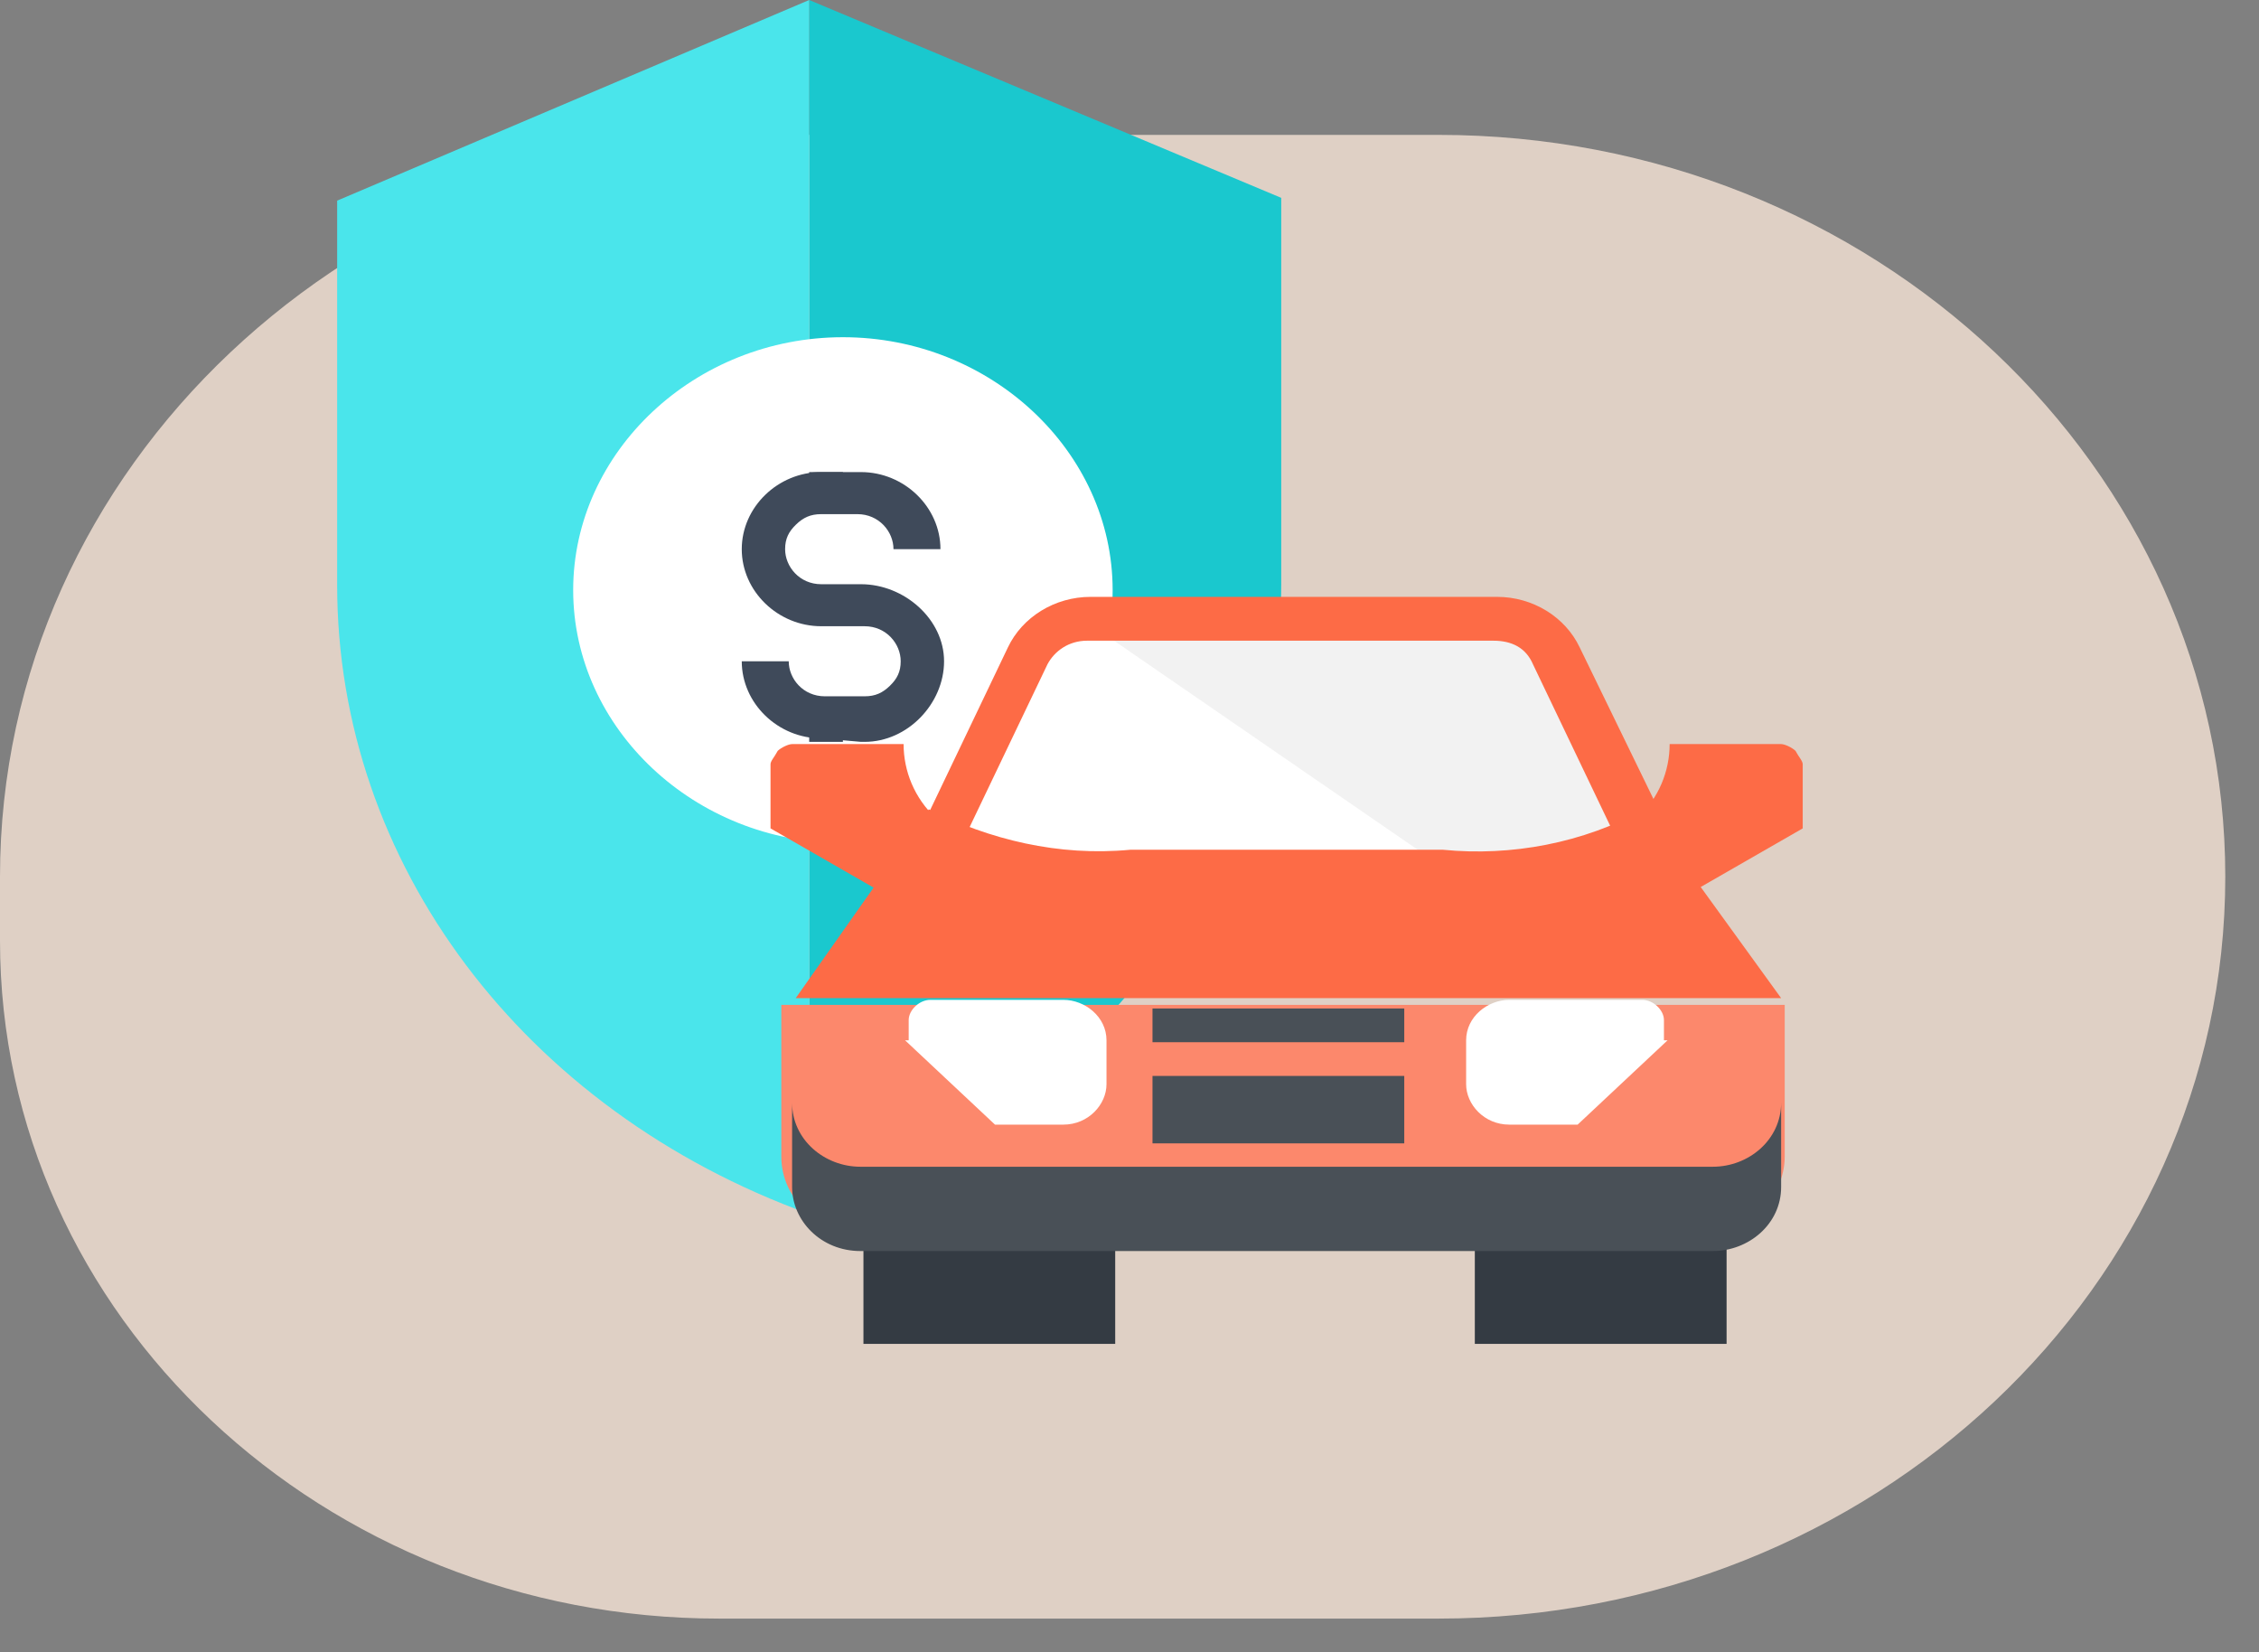
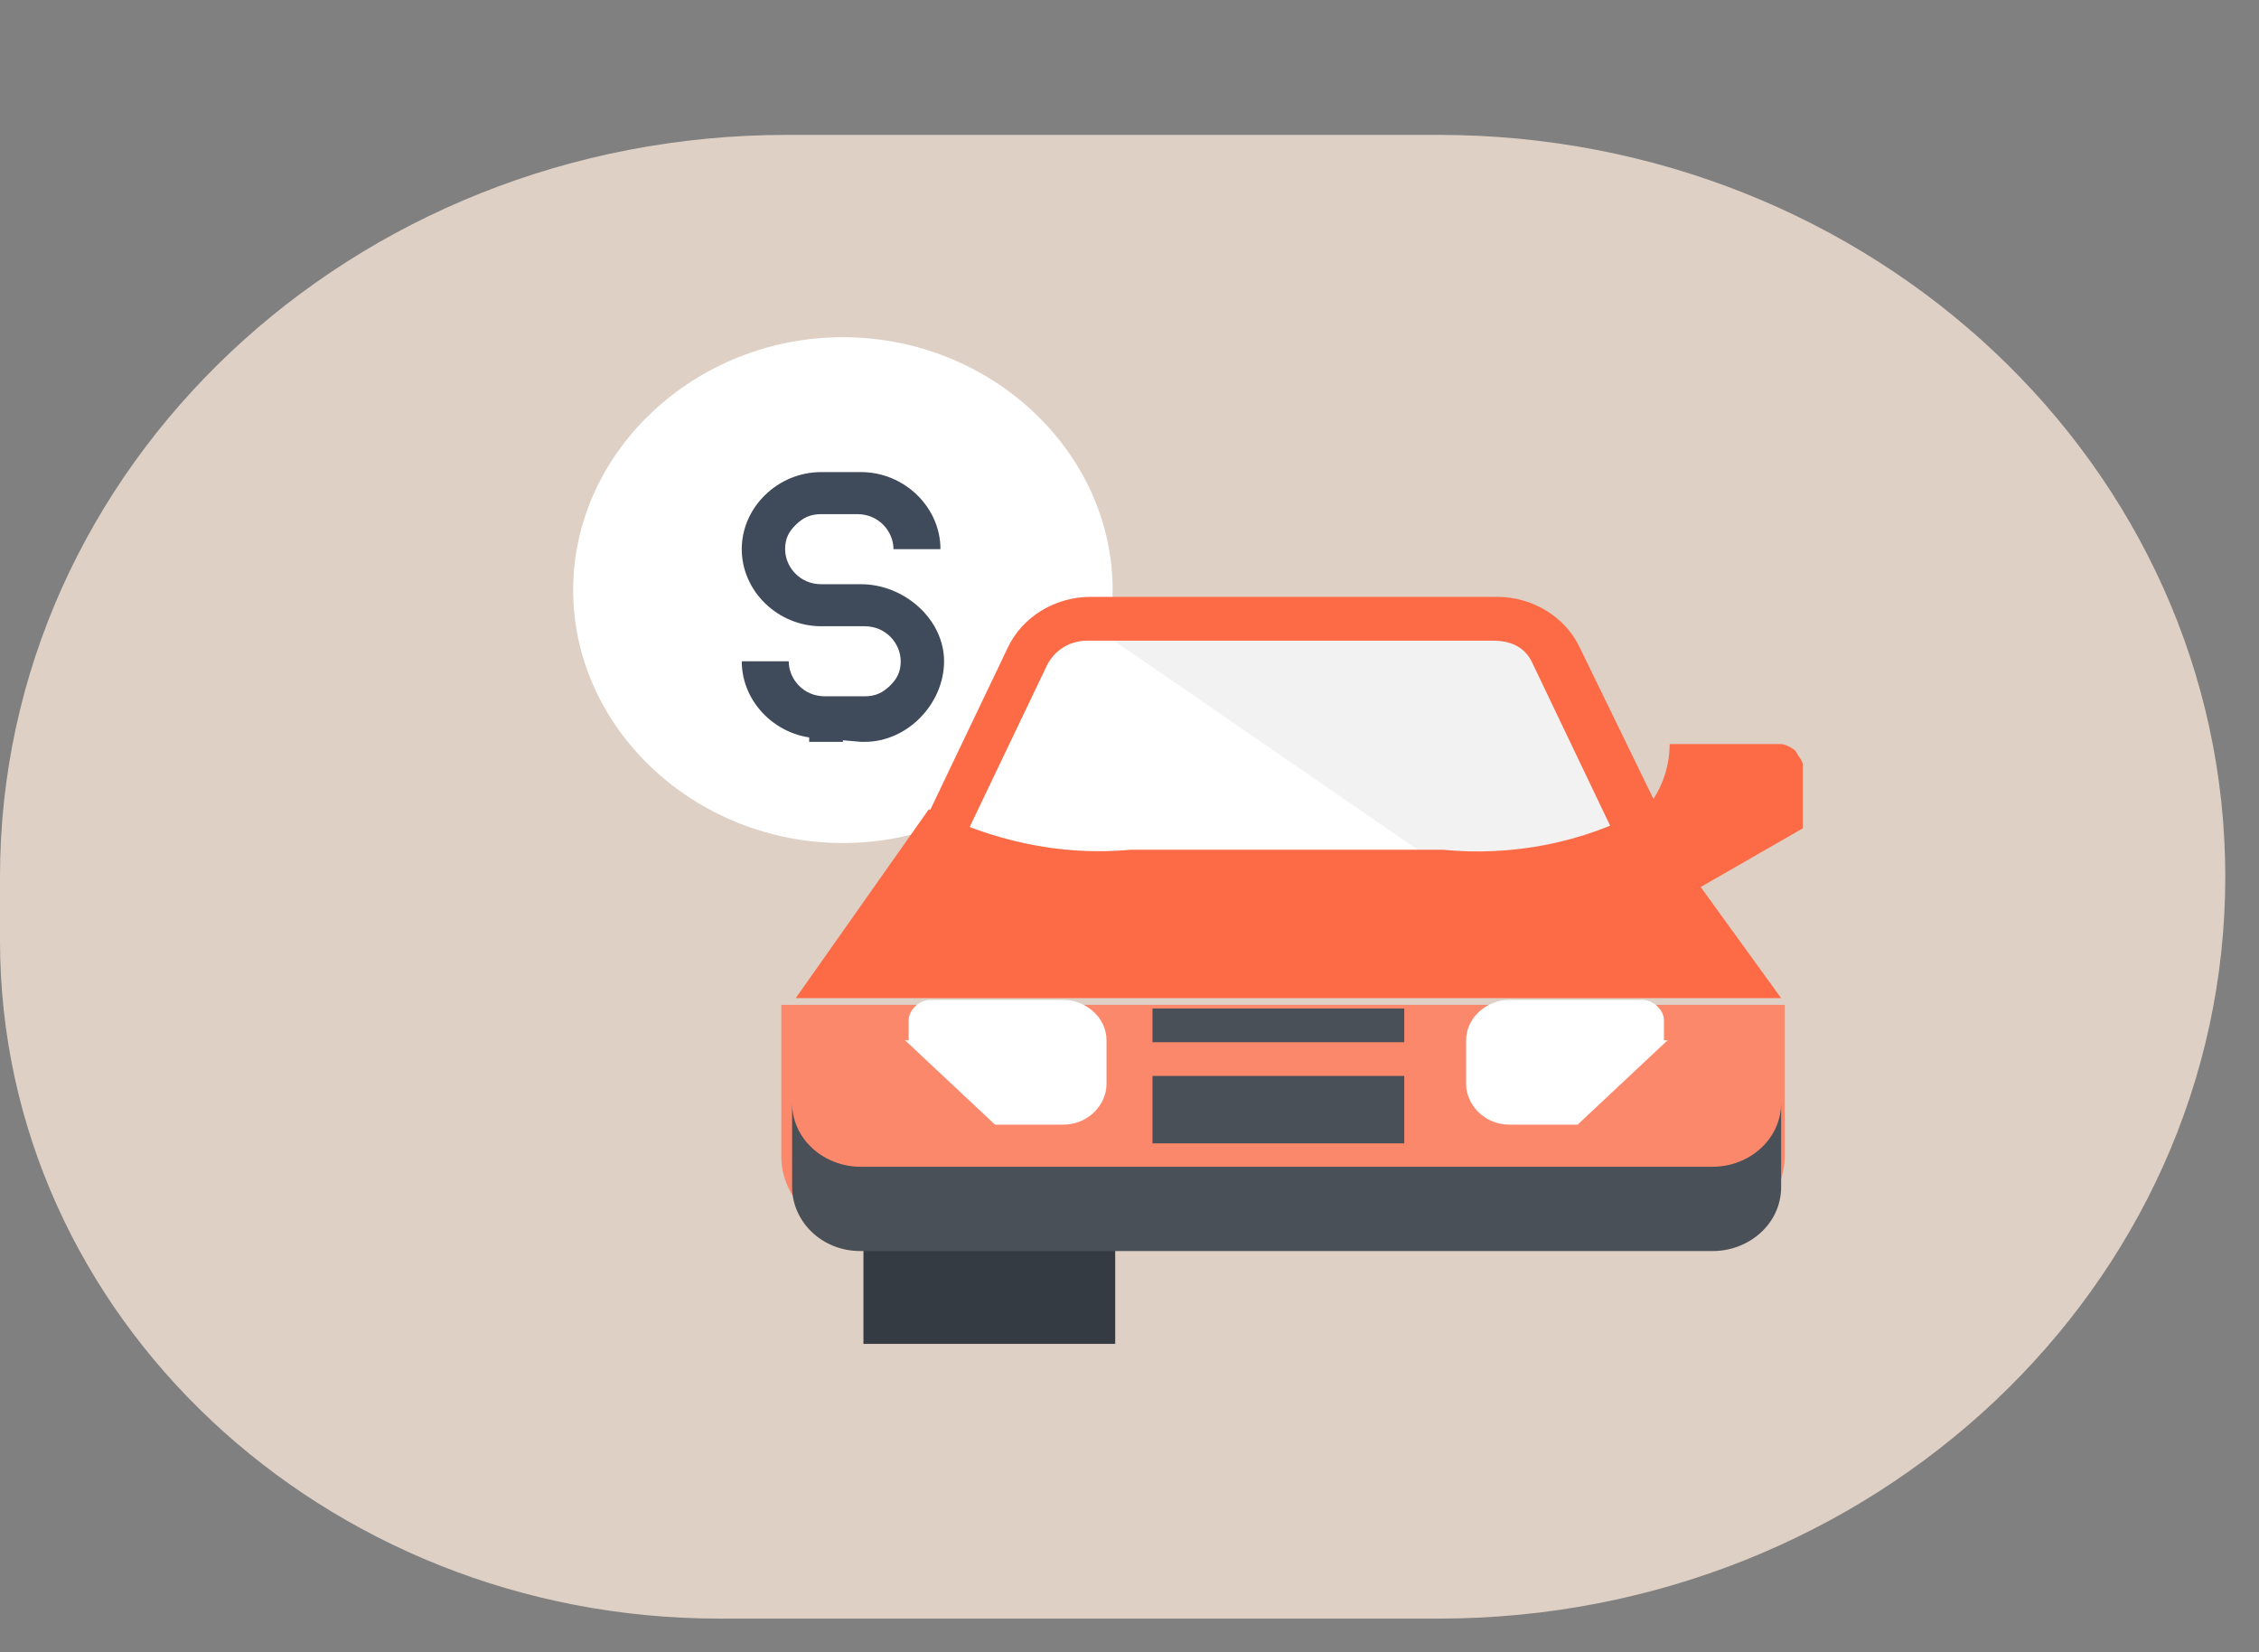
<svg xmlns="http://www.w3.org/2000/svg" width="67px" height="49px" viewBox="0 0 67 49" version="1.1">
  <rect x="0" y="0" width="67" height="49" fill="#808080" stroke="none" />
  <title>Group 15</title>
  <g id="Homepage" stroke="none" stroke-width="1" fill="none" fill-rule="evenodd">
    <g id="AmOne-Homepage-04" transform="translate(-767, -2642)" fill-rule="nonzero">
      <g id="Group-15" transform="translate(767, 2642)">
        <path d="M23.338,4 L42.662,4 C55.546,4 66,13.855 66,26 C66,38.145 55.546,48 42.662,48 L21.331,48 C9.61,48 0,39.041 0,27.891 C0,27.891 0,27.891 0,27.891 L0,26 C0,13.855 10.454,4 23.338,4 C23.338,4 23.338,4 23.338,4 Z" id="Path_11788" fill="#FCE8DA" opacity="0.77" />
-         <path d="M24,0 L24,36 C32.488,32.917 38,25.459 38,17.304 L38,5.867 L24,0 Z" id="Path_11836" fill="#1AC8CE" />
-         <path d="M10,5.95 L10,17.355 C10,25.587 15.512,32.926 24,36 L24,0 L10,5.95 Z" id="Path_11837" fill="#4AE5EB" />
        <path d="M33,17.5 C33,21.61 29.384,25 25,25 C20.616,25 17,21.61 17,17.5 C17,13.39 20.616,10 25,10 C29.384,10 33,13.39 33,17.5 Z" id="Path_11825_1_" fill="#FFFFFF" />
        <path d="M24.357,21.896 C23.071,21.896 22,20.857 22,19.61 C22,19.61 22,19.61 22,19.61 L23.393,19.61 C23.393,20.13 23.821,20.649 24.464,20.649 C24.464,20.649 24.464,20.649 24.464,20.649 L25.643,20.649 C25.964,20.649 26.179,20.545 26.393,20.338 C26.607,20.13 26.714,19.922 26.714,19.61 C26.714,19.091 26.286,18.571 25.643,18.571 C25.643,18.571 25.643,18.571 25.643,18.571 L24.357,18.571 C23.071,18.571 22,17.532 22,16.286 C22,15.039 23.071,14 24.357,14 L25.536,14 C26.821,14 27.893,15.039 27.893,16.286 C27.893,16.286 27.893,16.286 27.893,16.286 L26.5,16.286 C26.5,15.766 26.071,15.247 25.429,15.247 C25.429,15.247 25.429,15.247 25.429,15.247 L24.357,15.247 C24.036,15.247 23.821,15.351 23.607,15.558 C23.393,15.766 23.286,15.974 23.286,16.286 C23.286,16.805 23.714,17.325 24.357,17.325 C24.357,17.325 24.357,17.325 24.357,17.325 L25.536,17.325 C26.821,17.325 28,18.364 28,19.61 C28,20.857 26.929,22 25.643,22 C25.643,22 25.536,22 25.536,22 L24.357,21.896 L24.357,21.896 Z" id="Path_11826_1_" fill="#3F4A5A" />
-         <rect id="Rectangle_1137_1_" fill="#3F4A5A" x="24" y="14" width="1" height="1" />
        <rect id="Rectangle_1138_1_" fill="#3F4A5A" x="24" y="21" width="1" height="1" />
        <g id="Group_4267" transform="translate(22, 17)">
          <g id="Group_4155" transform="translate(2.649, 19.853)" fill="#343B43">
            <rect id="Rectangle_1170" x="0.96" y="0" width="7.467" height="3" />
-             <rect id="Rectangle_1171" x="19.093" y="0" width="7.467" height="3" />
          </g>
          <g id="Group_4156" transform="translate(4.657, 0.624)">
            <path d="M19.307,1.9 C18.987,1.2 18.24,0.8 17.493,0.8 L5.44,0.8 C4.693,0.8 3.947,1.2 3.627,1.9 L0.853,7.7 L22.187,7.7 L19.307,1.9 Z" id="Path_11870" fill="#FFFFFF" />
            <path d="M19.307,1.9 C18.987,1.2 18.24,0.8 17.493,0.8 L5.547,0.8 L15.573,7.7 L22.187,7.7 L19.307,1.9 Z" id="Path_11871" fill="#F2F2F2" />
          </g>
          <path d="M26.24,8.5 L23.467,2.7 C23.253,2.2 22.827,2 22.293,2 L10.24,2 C9.707,2 9.28,2.3 9.067,2.7 L6.293,8.5 L5.12,8 L7.893,2.2 C8.32,1.3 9.28,0.7 10.347,0.7 L22.4,0.7 C23.467,0.7 24.427,1.3 24.853,2.2 L27.627,7.9 L26.24,8.5 Z" id="Path_11872" fill="#FD6B46" />
          <path d="M1.28,12.8 L30.933,12.8 L30.933,17.3 C30.933,18.5 29.867,19.6 28.48,19.6 L3.627,19.6 C2.347,19.6 1.173,18.6 1.173,17.3 L1.173,12.8 L1.28,12.8 Z" id="Path_11931" fill="#FC886C" />
          <path d="M28.8,17.6 L3.52,17.6 C2.453,17.6 1.493,16.8 1.493,15.7 C1.493,15.7 1.493,15.7 1.493,15.7 L1.493,18.2 C1.493,19.2 2.347,20.1 3.52,20.1 L3.52,20.1 L28.8,20.1 C29.867,20.1 30.827,19.3 30.827,18.2 L30.827,18.2 L30.827,15.7 C30.827,16.8 29.867,17.6 28.8,17.6 Z" id="Path_11873" fill="#495057" />
          <g id="Group_4157" transform="translate(0, 4.366)" fill="#FD6B46">
            <path d="M31.253,0.9 C31.147,0.8 30.933,0.7 30.827,0.7 L27.52,0.7 C27.52,1.5 27.2,2.3 26.56,2.9 L28.16,5.1 L31.467,3.2 L31.467,1.3 C31.467,1.2 31.36,1.1 31.253,0.9 Z" id="Path_11874" />
-             <path d="M1.067,0.9 C1.173,0.8 1.387,0.7 1.493,0.7 L4.8,0.7 C4.8,1.5 5.12,2.3 5.76,2.9 L4.16,5.1 L0.853,3.2 L0.853,1.3 C0.853,1.2 0.96,1.1 1.067,0.9 Z" id="Path_11875" />
          </g>
          <path d="M26.773,7 C24.96,8 22.827,8.4 20.8,8.2 L11.52,8.2 C9.387,8.4 7.36,7.9 5.547,7 L1.6,12.6 L30.827,12.6 L26.773,7 Z" id="Path_11876" fill="#FD6B46" />
          <g id="Group_4158" transform="translate(12.182, 12.907)" fill="#495057">
            <rect id="Rectangle_1173" x="0" y="2" width="7.467" height="2" />
            <rect id="Rectangle_1174" x="0" y="0" width="7.467" height="1" />
          </g>
          <g id="Group_4159" transform="translate(3.991, 11.851)" fill="#FFFFFF">
            <path d="M23.467,2 L20.8,4.5 L18.773,4.5 C18.027,4.5 17.493,3.9 17.493,3.3 C17.493,3.3 17.493,3.3 17.493,3.3 L17.493,2 C17.493,1.3 18.133,0.8 18.773,0.8 C18.773,0.8 18.773,0.8 18.773,0.8 L22.72,0.8 C23.04,0.8 23.36,1.1 23.36,1.4 L23.36,2 L23.467,2 Z" id="Path_11877" />
            <path d="M0.853,2 L3.52,4.5 L5.547,4.5 C6.293,4.5 6.827,3.9 6.827,3.3 C6.827,3.3 6.827,3.3 6.827,3.3 L6.827,2 C6.827,1.3 6.187,0.8 5.547,0.8 C5.547,0.8 5.547,0.8 5.547,0.8 L1.6,0.8 C1.28,0.8 0.96,1.1 0.96,1.4 L0.96,2 L0.853,2 Z" id="Path_11878" />
          </g>
        </g>
      </g>
    </g>
  </g>
</svg>